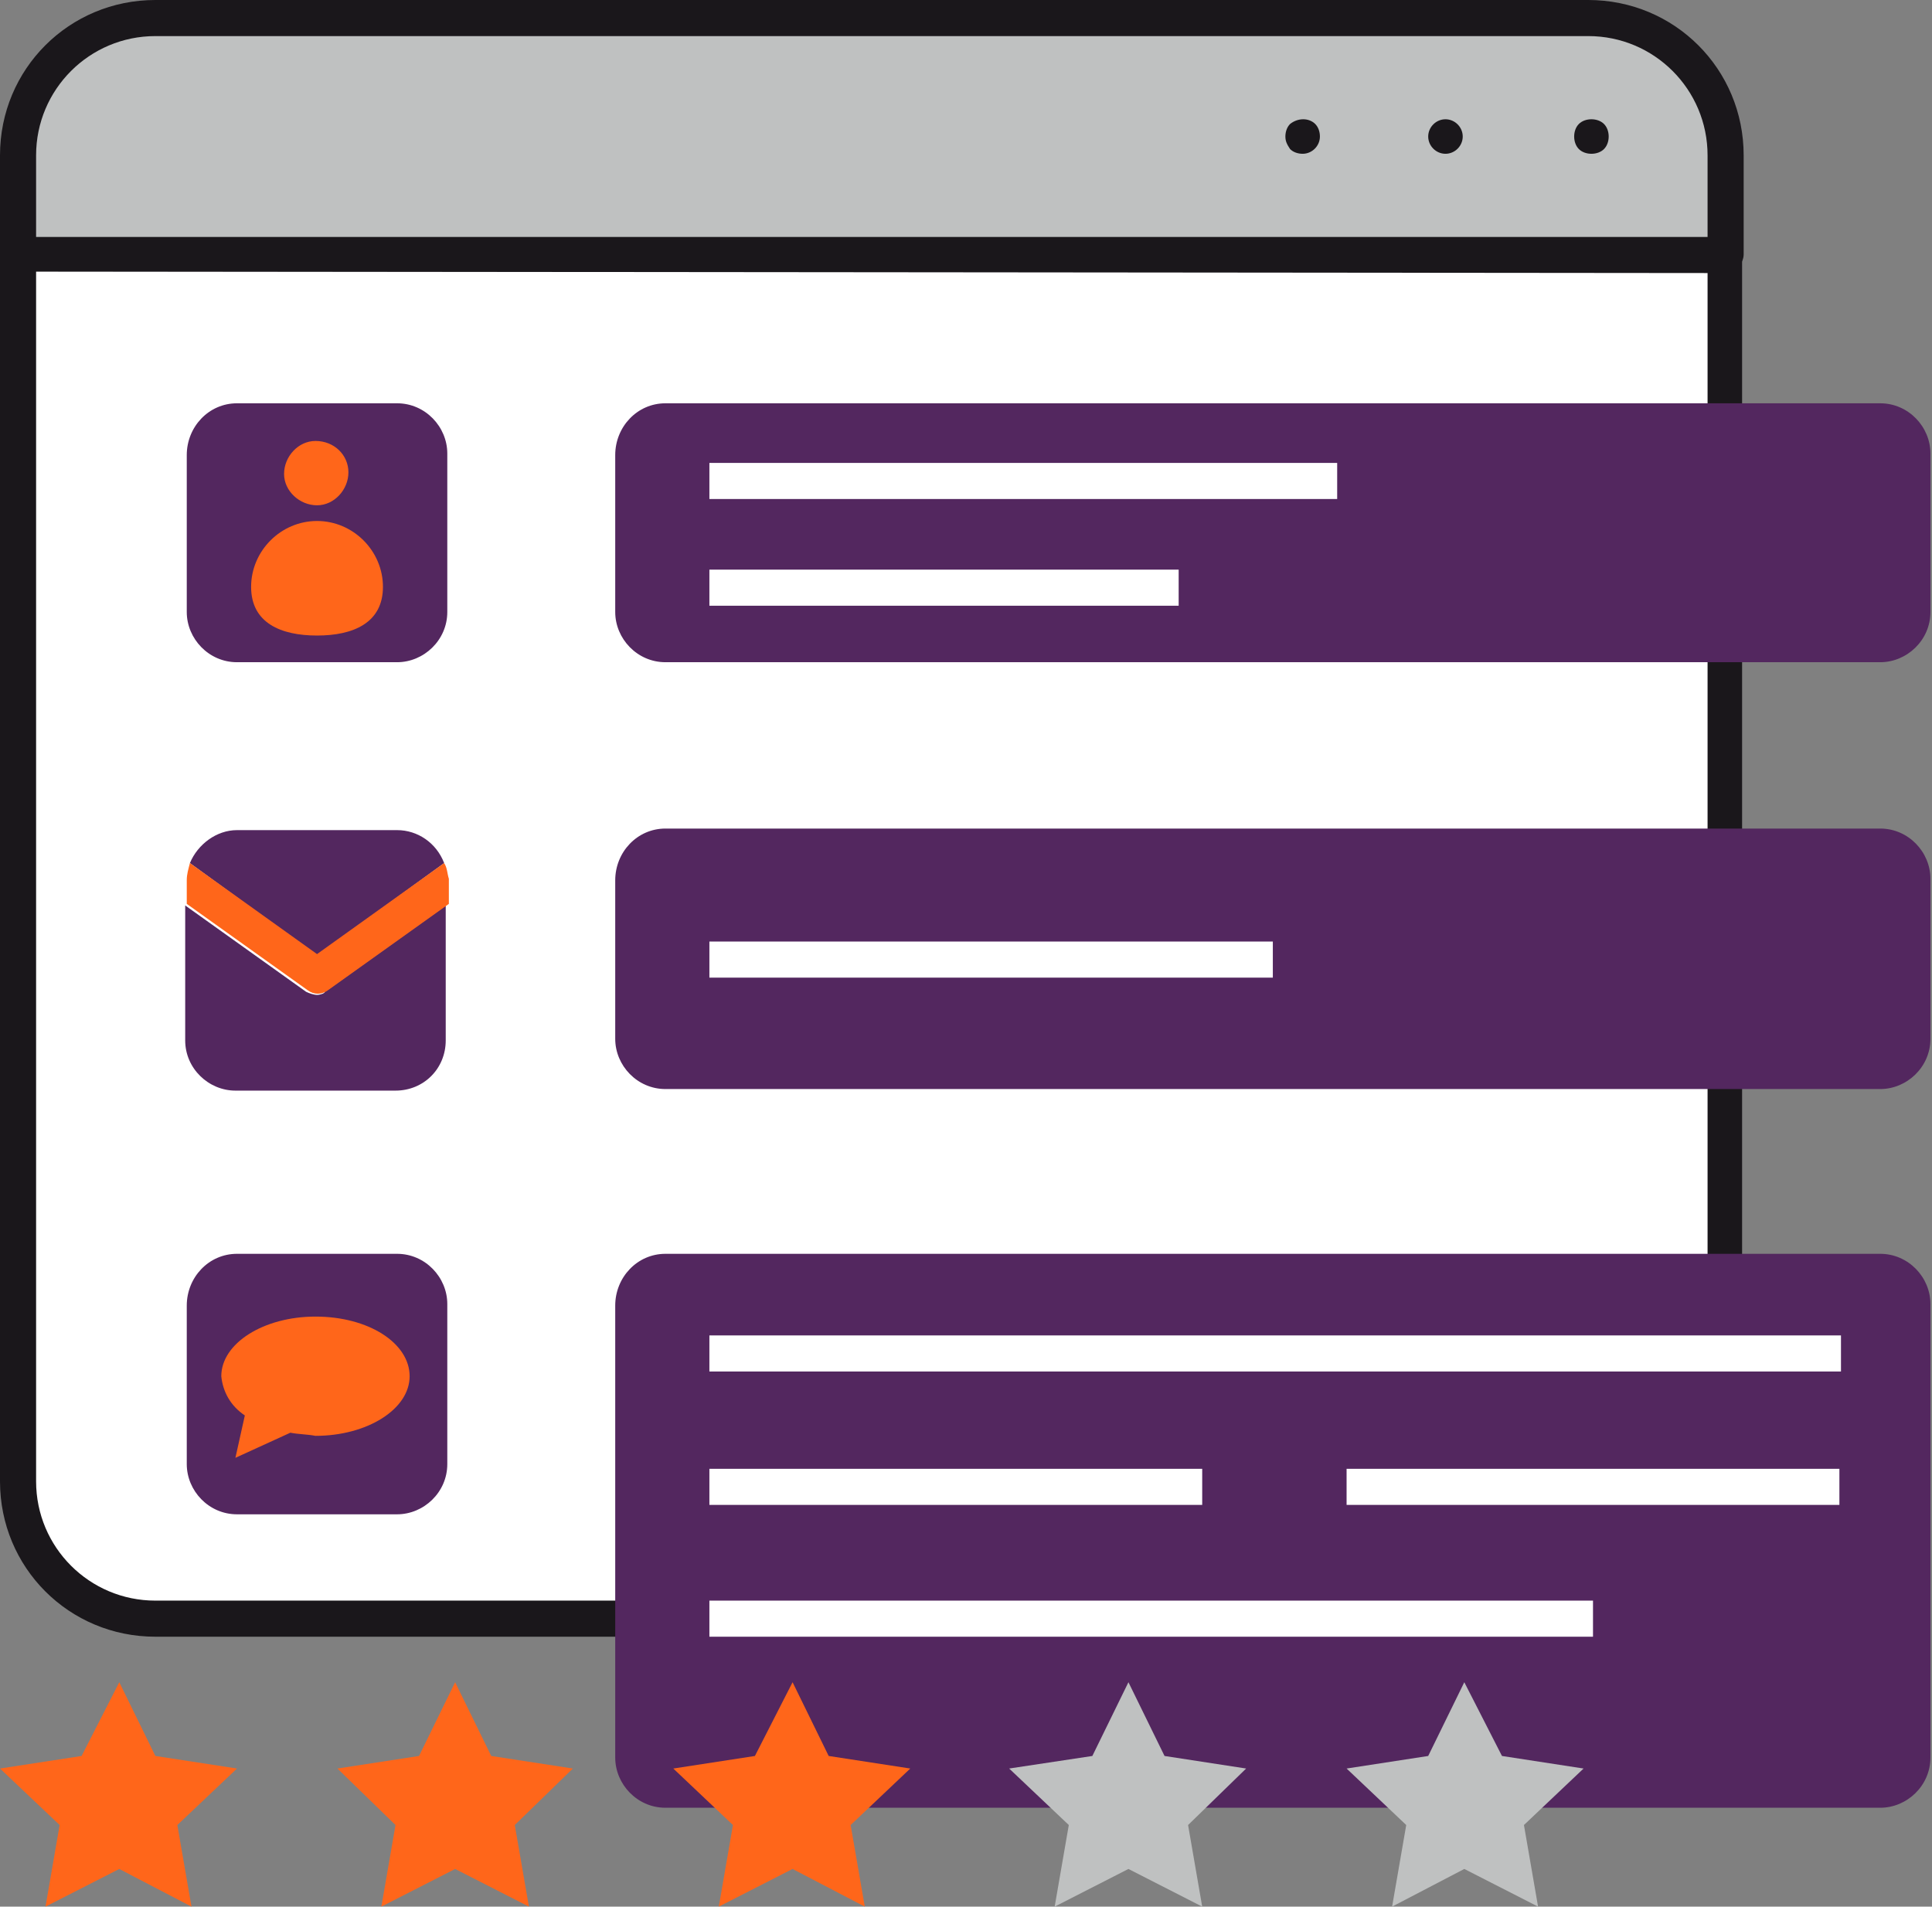
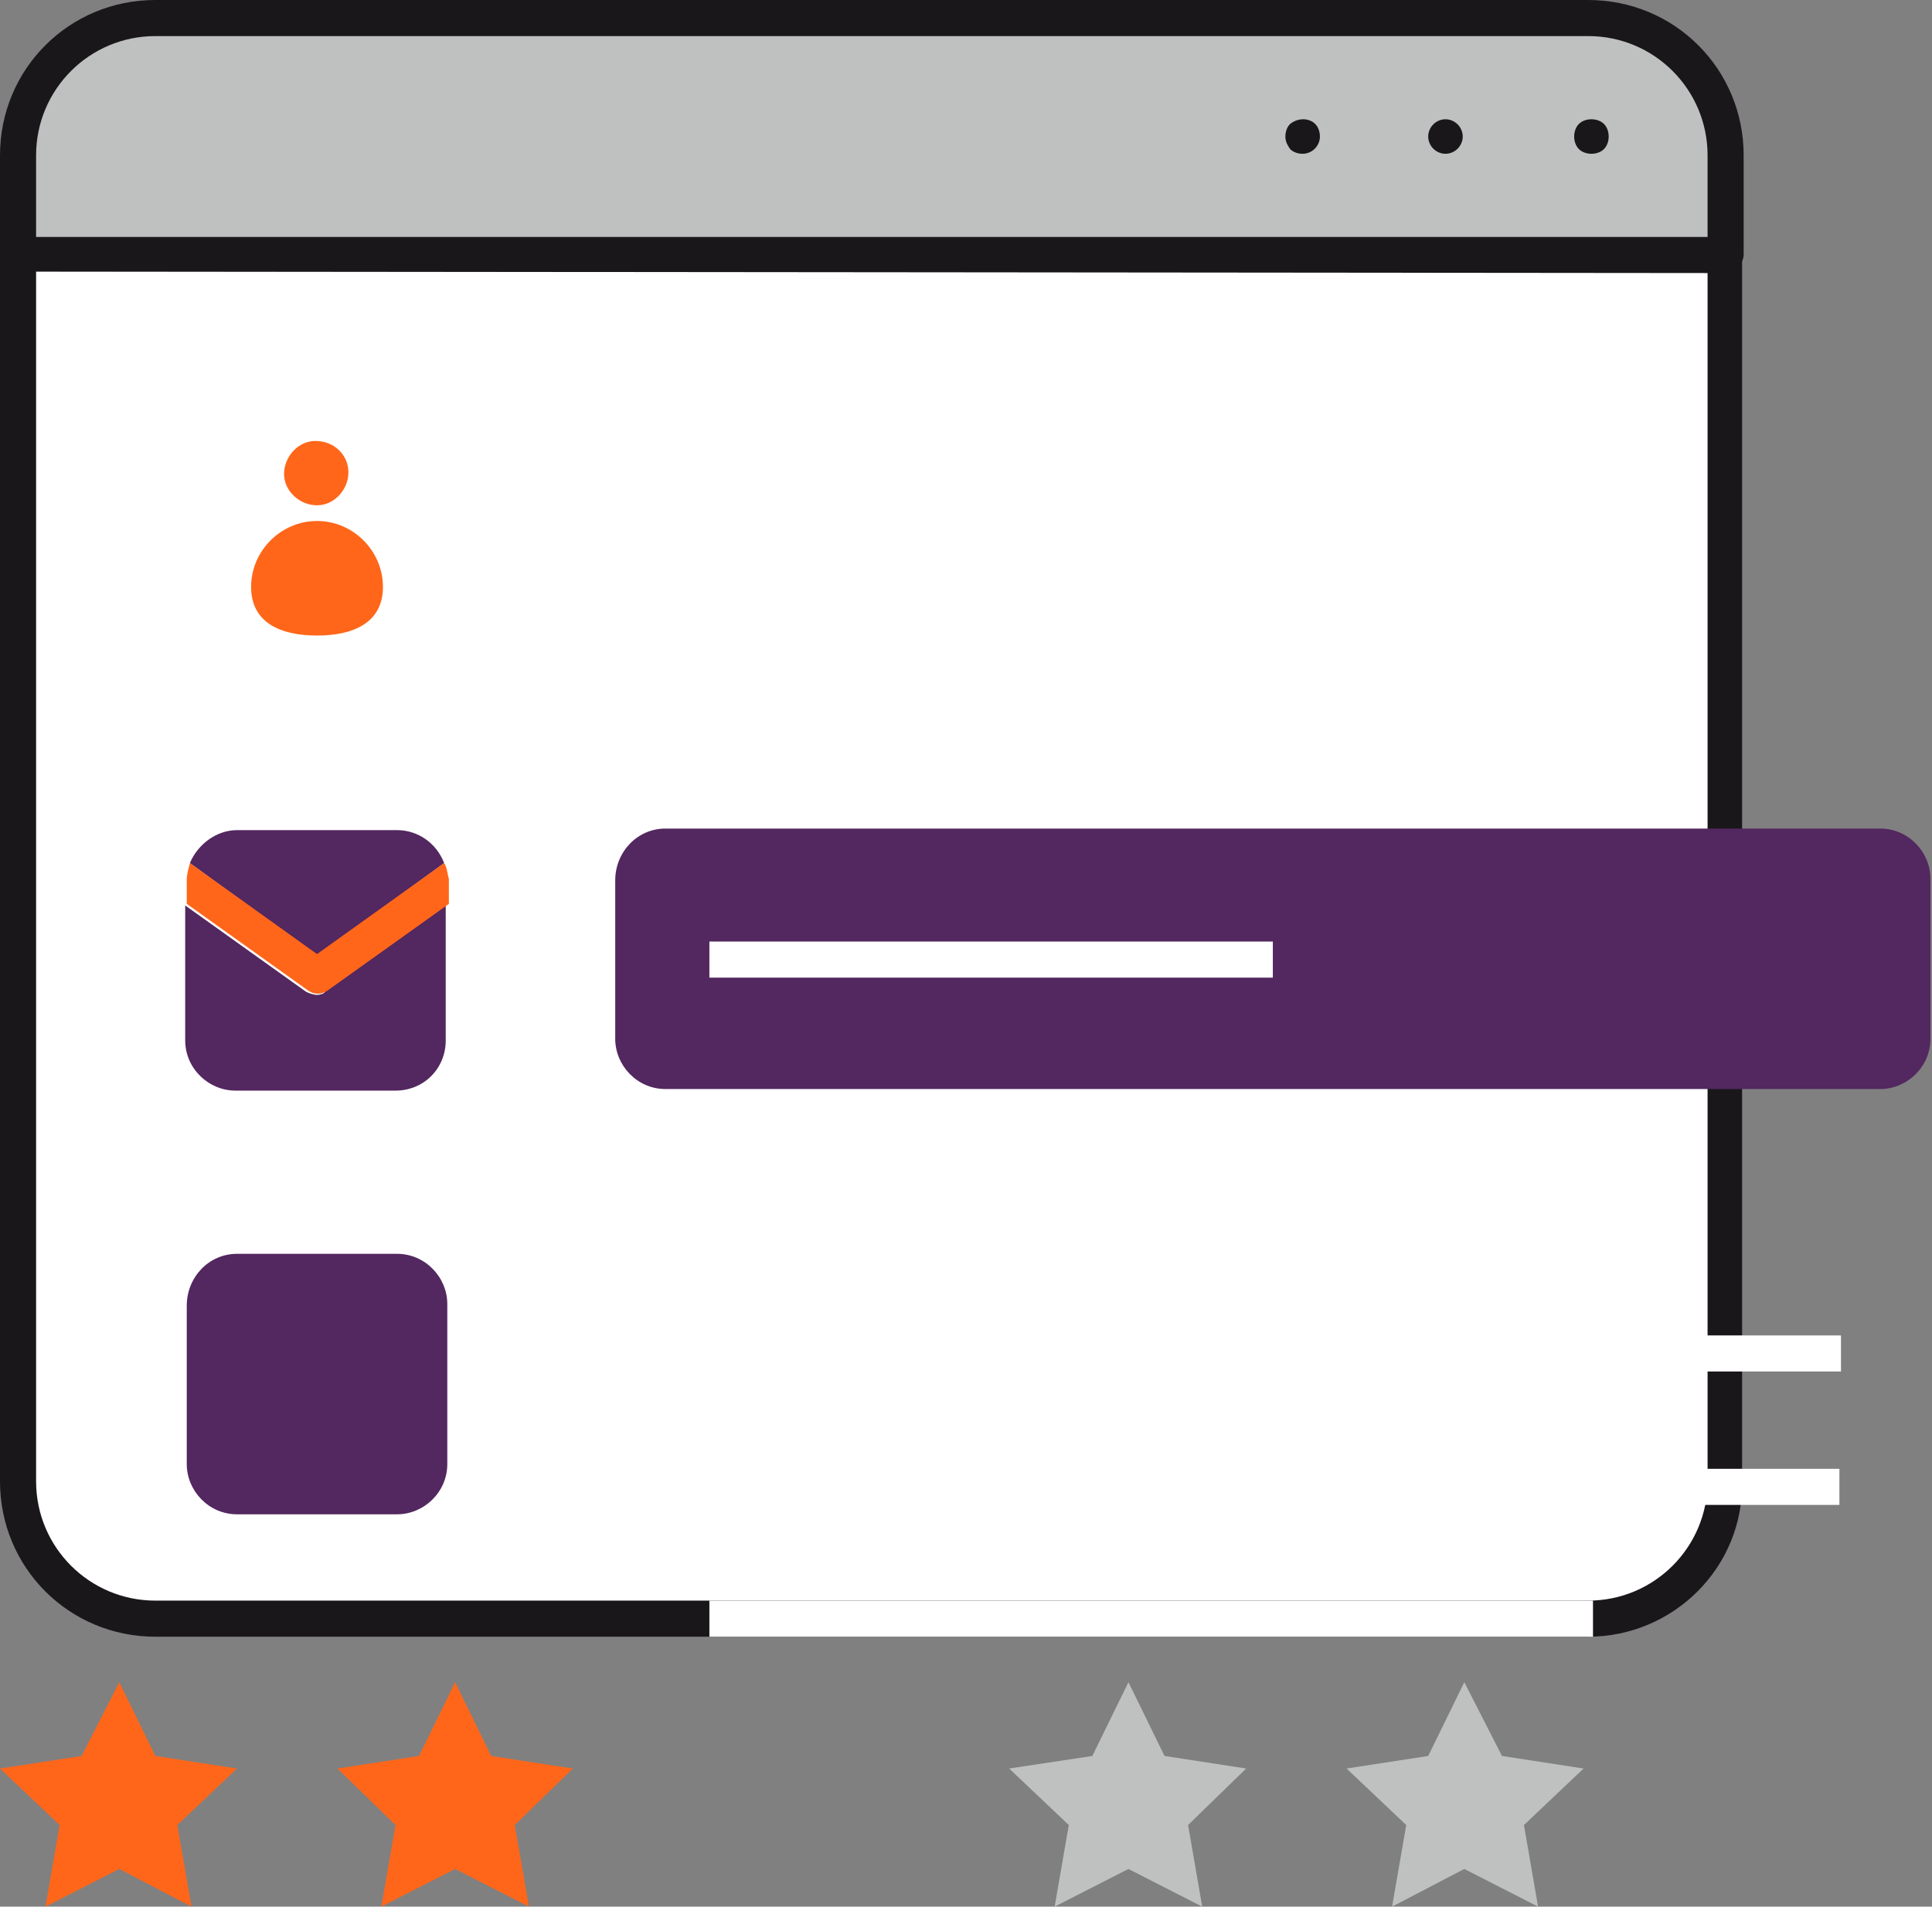
<svg xmlns="http://www.w3.org/2000/svg" id="Layer_1" x="0px" y="0px" viewBox="0 0 123.1 121.5" style="enable-background:new 0 0 123.1 121.5;" xml:space="preserve">
  <rect x="0" y="0" width="123.1" height="121.5" fill="#808080" stroke="none" />
  <style type="text/css">	.st0{fill:#FFFFFF;}	.st1{fill:#1A171B;}	.st2{fill:#BFC1C1;}	.st3{fill:#53275F;}	.st4{fill:#FF661A;}</style>
  <g id="Layer_2_00000066489946119802744600000001973295005605156024_">
    <g id="layer_1-2">
      <path class="st0" d="M1.1,94.4c0,4.8,3.9,8.8,8.8,8.8h91.3c4.8,0,8.8-3.9,8.8-8.8V16.2H1.1V94.4z" />
      <path class="st1" d="M101.2,104.3H9.9c-5.5,0-9.9-4.4-9.9-9.9V16.2c0-0.6,0.5-1.1,1.1-1.1l0,0h108.8c0.6,0,1.1,0.5,1.1,1.1v78.2   C111.1,99.9,106.6,104.3,101.2,104.3z M2.3,17.3v77.1c0,4.2,3.4,7.6,7.6,7.6h91.3c4.2,0,7.6-3.4,7.6-7.6v-77L2.3,17.3z" />
      <path class="st2" d="M101.2,1.1H9.9C5.1,1.1,1.1,5,1.1,9.9l0,0v6.3h108.8V9.9C109.9,5.1,106,1.1,101.2,1.1L101.2,1.1z" />
      <path class="st1" d="M109.9,17.3H1.1c-0.6,0-1.1-0.5-1.1-1.1V9.9C0,4.4,4.4,0,9.9,0h91.3c5.5,0,9.9,4.4,9.9,9.9v6.3   C111.1,16.8,110.6,17.3,109.9,17.3z M2.3,15.1h106.5V9.9c0-4.2-3.4-7.6-7.6-7.6H9.9c-4.2,0-7.6,3.4-7.6,7.6   C2.3,9.9,2.3,15.1,2.3,15.1z" />
      <path class="st1" d="M101.4,9.8c-0.3,0-0.6-0.1-0.8-0.3c-0.2-0.2-0.3-0.5-0.3-0.8s0.1-0.6,0.3-0.8c0.4-0.4,1.2-0.4,1.6,0   c0.2,0.2,0.3,0.5,0.3,0.8s-0.1,0.6-0.3,0.8C102,9.7,101.7,9.8,101.4,9.8z" />
      <path class="st1" d="M91,8.7c0-0.6,0.5-1.1,1.1-1.1l0,0c0.6,0,1.1,0.5,1.1,1.1l0,0c0,0.6-0.5,1.1-1.1,1.1l0,0   C91.5,9.8,91,9.3,91,8.7z" />
      <path class="st1" d="M83,9.8c-0.3,0-0.6-0.1-0.8-0.3C82,9.2,81.9,9,81.9,8.7s0.1-0.6,0.3-0.8c0.5-0.4,1.2-0.4,1.6,0   c0.2,0.2,0.3,0.5,0.3,0.8C84.1,9.3,83.6,9.8,83,9.8L83,9.8z" />
-       <path class="st3" d="M42.4,25.7h77.4c1.8,0,3.2,1.5,3.2,3.2V39c0,1.8-1.5,3.2-3.2,3.2H42.4c-1.8,0-3.2-1.5-3.2-3.2V29   C39.2,27.2,40.6,25.7,42.4,25.7z" />
      <path class="st3" d="M42.4,52.8h77.4c1.8,0,3.2,1.5,3.2,3.2v10.2c0,1.8-1.5,3.2-3.2,3.2H42.4c-1.8,0-3.2-1.5-3.2-3.2V56.1   C39.2,54.3,40.6,52.8,42.4,52.8z" />
-       <path class="st3" d="M42.4,79.9h77.4c1.8,0,3.2,1.5,3.2,3.2V112c0,1.8-1.5,3.2-3.2,3.2H42.4c-1.8,0-3.2-1.5-3.2-3.2V83.2   C39.2,81.4,40.6,79.9,42.4,79.9z" />
-       <path class="st3" d="M15.1,25.7h10.2c1.8,0,3.2,1.5,3.2,3.2V39c0,1.8-1.5,3.2-3.2,3.2H15.1c-1.8,0-3.2-1.5-3.2-3.2V29   C11.9,27.2,13.3,25.7,15.1,25.7z" />
      <path class="st3" d="M15.1,79.9h10.2c1.8,0,3.2,1.5,3.2,3.2v10.2c0,1.8-1.5,3.2-3.2,3.2H15.1c-1.8,0-3.2-1.5-3.2-3.2V83.2   C11.9,81.4,13.3,79.9,15.1,79.9z" />
      <path class="st3" d="M28.3,55c-0.5-1.3-1.7-2.1-3-2.1H15.1c-1.3,0-2.5,0.9-3,2.1l8.1,5.9L28.3,55z" />
      <path class="st3" d="M20.2,63.4c-0.2,0-0.5-0.1-0.7-0.2l-7.7-5.5v8.6c0,1.8,1.5,3.2,3.2,3.2h10.2c1.8,0,3.2-1.4,3.2-3.2v-8.6   l-7.7,5.5C20.7,63.3,20.4,63.4,20.2,63.4z" />
      <path class="st4" d="M24.4,37.4c0,2.3-1.9,3.1-4.2,3.1S16,39.7,16,37.4s1.9-4.2,4.2-4.2S24.4,35.1,24.4,37.4z" />
      <path class="st4" d="M22.2,30.1c0,1.1-0.9,2.1-2,2.1s-2.1-0.9-2.1-2s0.9-2.1,2-2.1l0,0C21.3,28.1,22.2,29,22.2,30.1z" />
      <path class="st4" d="M28.3,55l-8.1,5.8L12.1,55c-0.1,0.4-0.2,0.7-0.2,1.1v1.5l7.7,5.5c0.4,0.3,0.9,0.3,1.3,0l7.7-5.5V56   C28.5,55.7,28.5,55.3,28.3,55z" />
-       <path class="st4" d="M20.1,83.9c-3.3,0-6,1.7-6,3.8c0.1,1,0.6,1.9,1.5,2.5L15,92.9l3.5-1.6c0.5,0.1,1.1,0.1,1.6,0.2   c3.3,0,6-1.7,6-3.8S23.5,83.9,20.1,83.9z" />
      <polygon class="st4" points="7.6,107.2 9.9,111.9 15.1,112.7 11.3,116.3 12.2,121.5 7.6,119.1 2.9,121.5 3.8,116.3 0,112.7    5.2,111.9   " />
      <polygon class="st4" points="29,107.2 31.3,111.9 36.5,112.7 32.8,116.3 33.7,121.5 29,119.1 24.3,121.5 25.2,116.3 21.5,112.7    26.7,111.9   " />
-       <polygon class="st4" points="50.5,107.2 52.8,111.9 58,112.7 54.2,116.3 55.1,121.5 50.5,119.1 45.8,121.5 46.7,116.3 42.9,112.7    48.1,111.9   " />
      <polygon class="st2" points="71.9,107.2 74.2,111.9 79.4,112.7 75.7,116.3 76.6,121.5 71.9,119.1 67.2,121.5 68.1,116.3    64.3,112.7 69.6,111.9   " />
      <polygon class="st2" points="93.3,107.2 95.7,111.9 100.9,112.7 97.1,116.3 98,121.5 93.3,119.1 88.7,121.5 89.6,116.3    85.8,112.7 91,111.9   " />
      <rect x="45.2" y="29.5" class="st0" width="40" height="2.3" />
      <rect x="45.2" y="36.3" class="st0" width="29.9" height="2.3" />
      <rect x="45.2" y="60" class="st0" width="35.9" height="2.3" />
      <rect x="45.2" y="85.1" class="st0" width="72.1" height="2.3" />
      <rect x="85.8" y="93.6" class="st0" width="31.4" height="2.3" />
      <rect x="45.2" y="93.6" class="st0" width="31.4" height="2.3" />
      <rect x="45.2" y="102" class="st0" width="56.3" height="2.3" />
    </g>
  </g>
</svg>